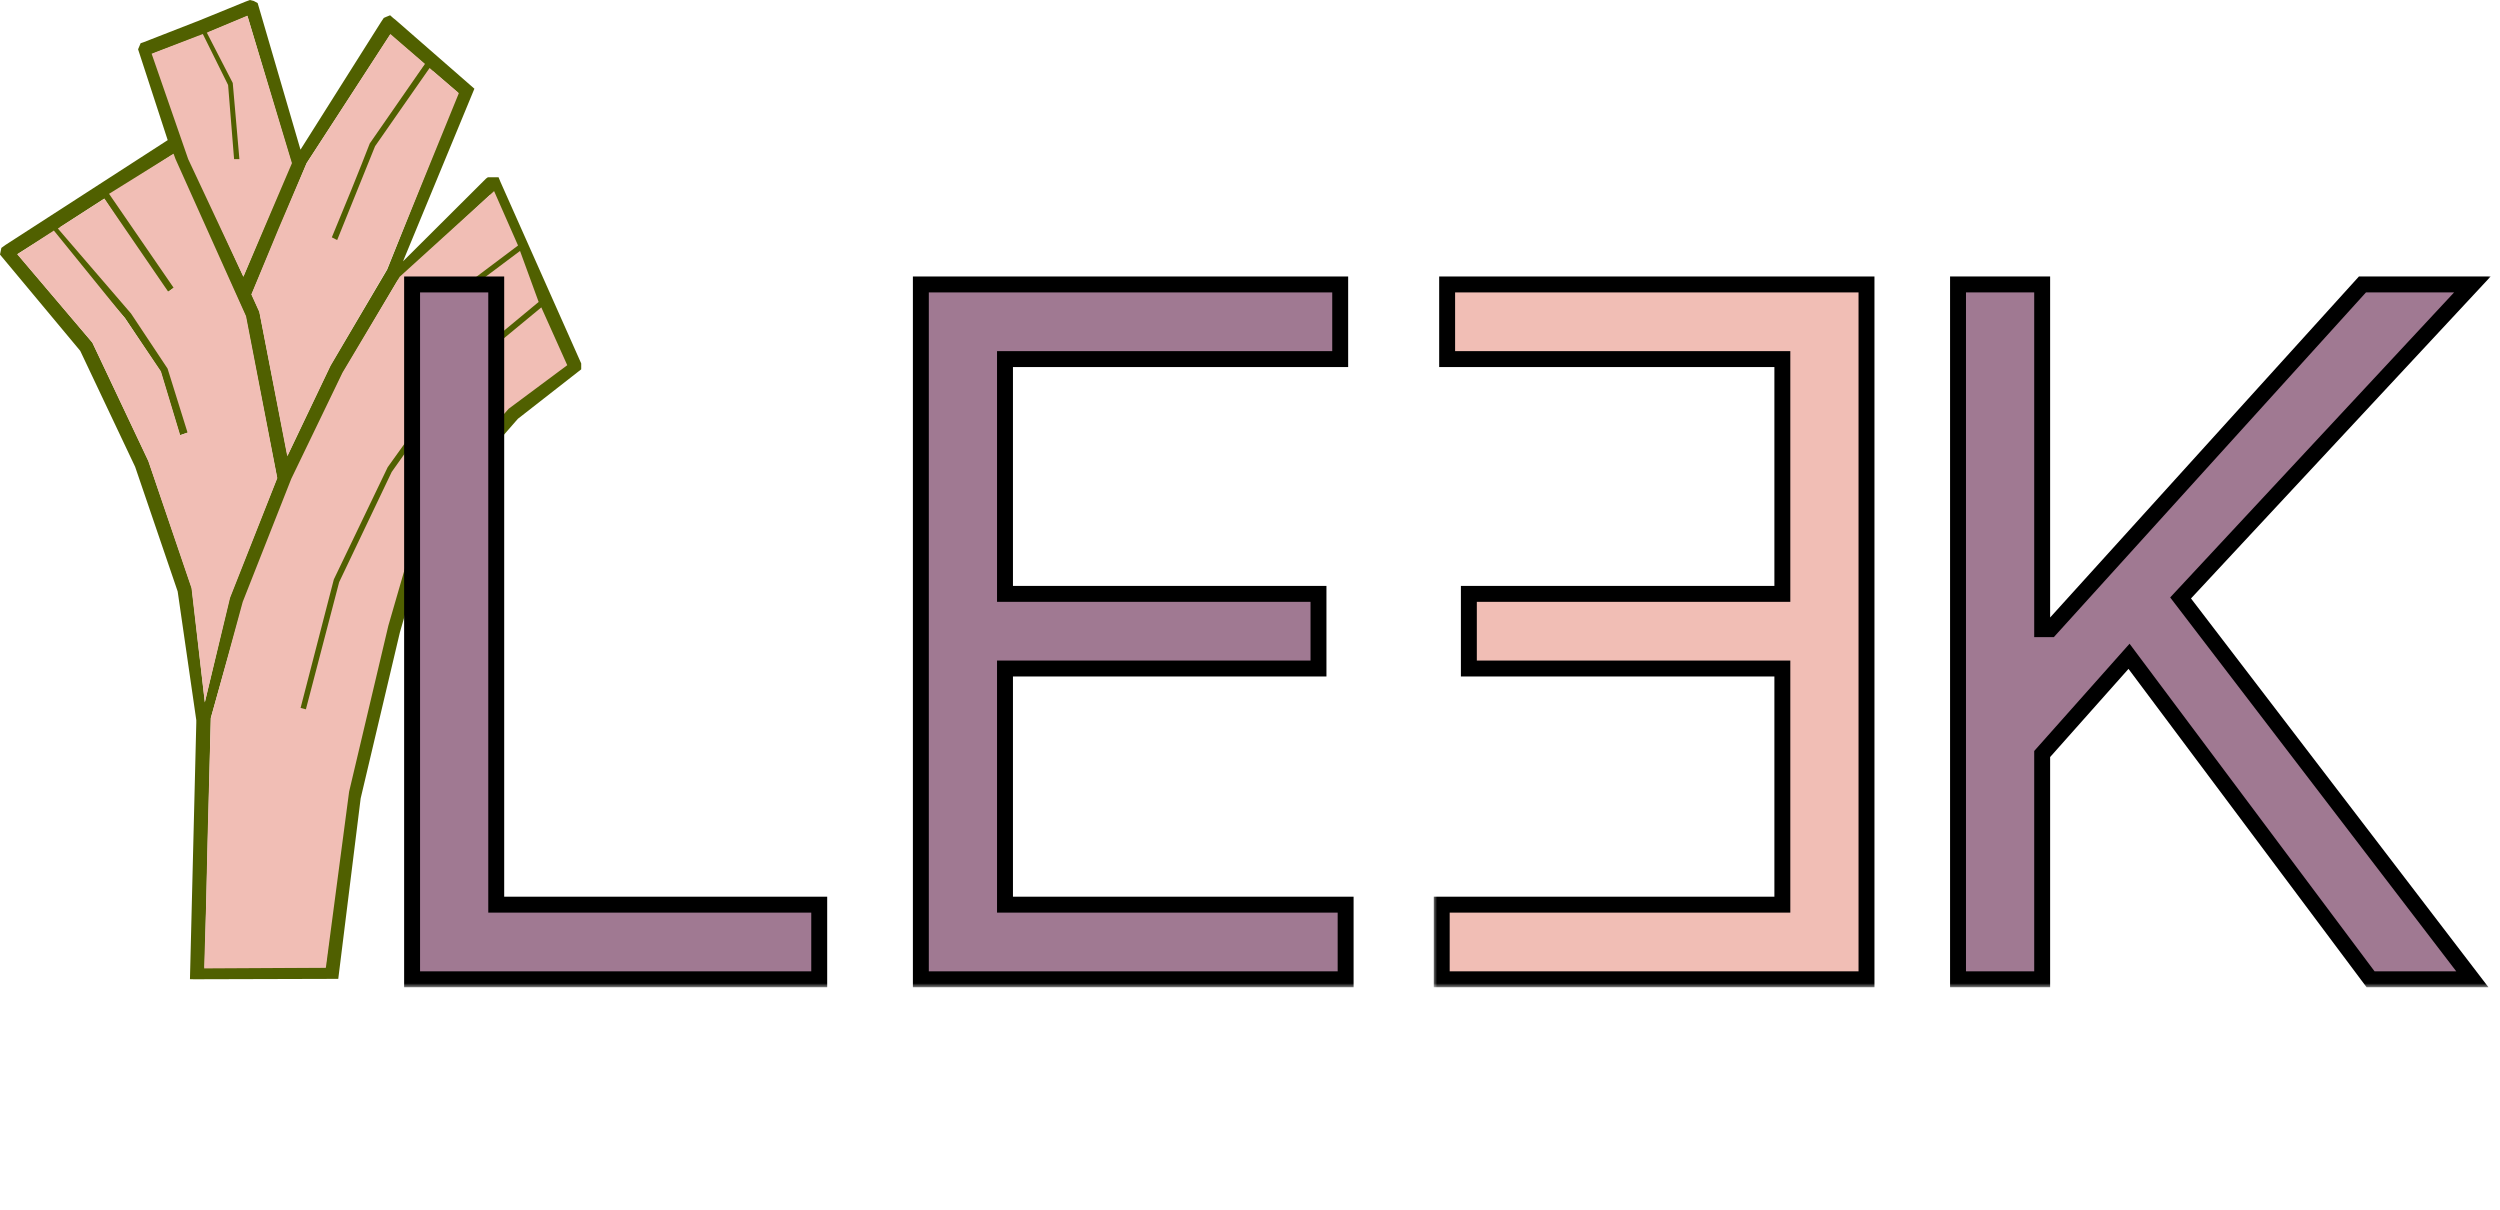
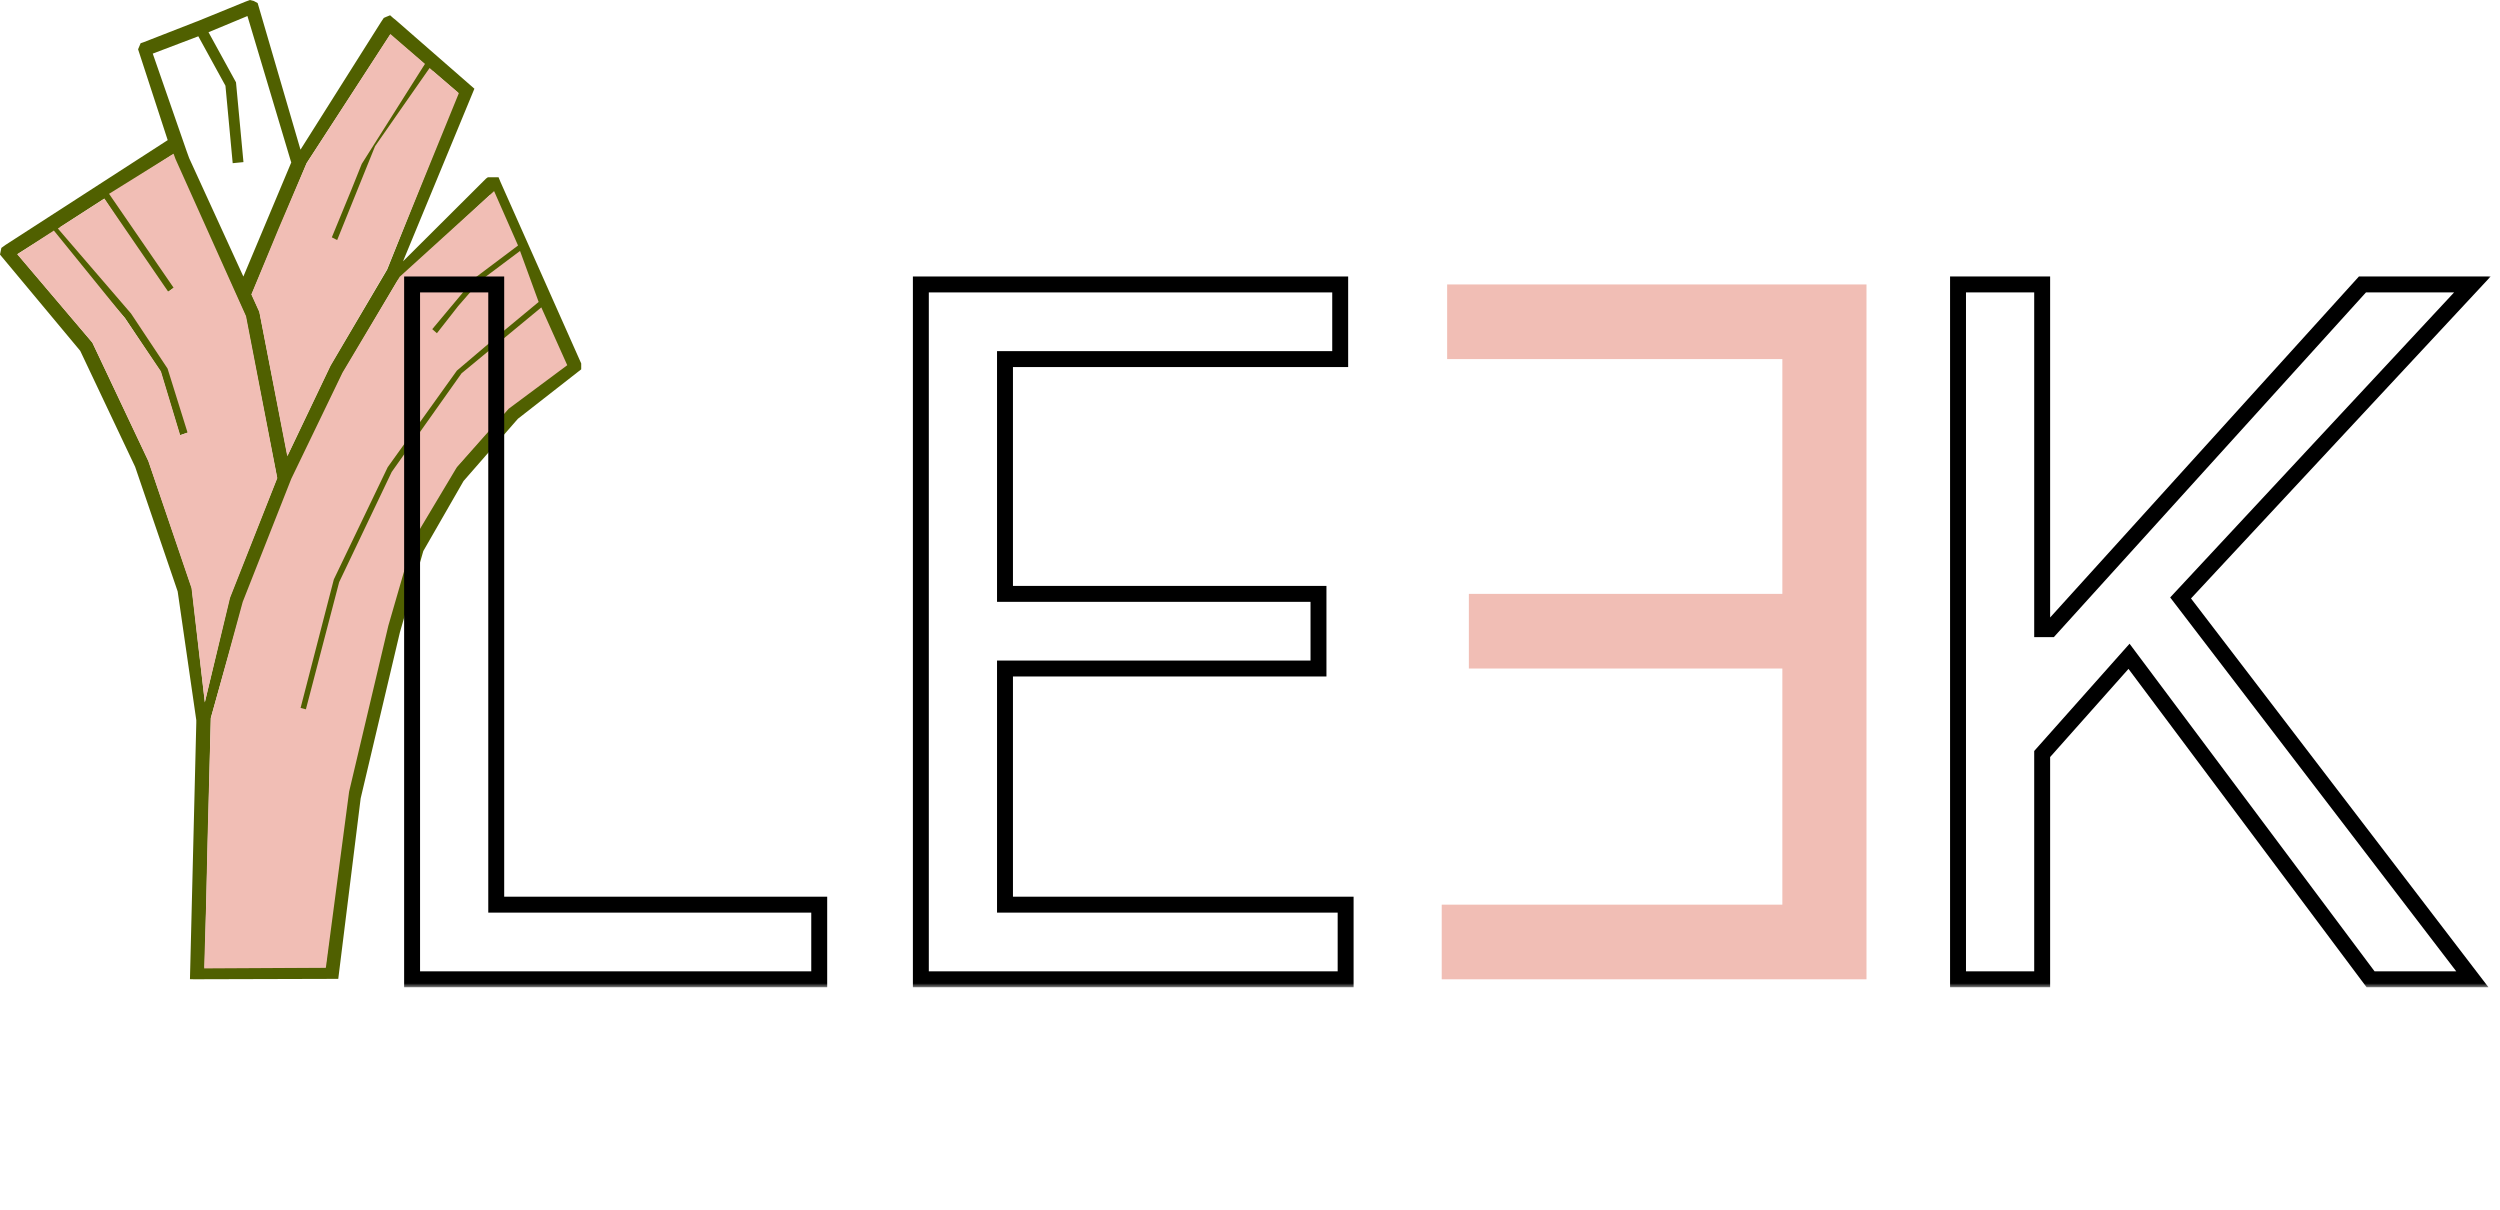
<svg xmlns="http://www.w3.org/2000/svg" width="314" height="152" viewBox="0 0 314 152" fill="none">
  <path fill-rule="evenodd" clip-rule="evenodd" d="M31.399 0L31.874 0.121L32.359 0.385L32.559 1.058L37.742 18.799L47.84 2.796L48.203 2.251L48.529 2.108L48.998 1.919L49.389 2.267L49.704 2.518L59.584 11.142L50.62 32.821L61.051 22.425L61.273 22.267H62.62L62.851 22.831L73 45.649V46.388L65.044 52.603L58.219 60.42L53.166 69.214L50.226 79.427L45.3 100.272L42.485 122.948H41.634L24.898 122.994L24.891 122.994L24.564 123L24.555 123L23.858 122.982L24.654 90.802V90.435L24.633 90.308L22.316 74.288L16.974 58.632L10.079 44.067L0 31.975L0.171 31.137L0.419 30.957L0.512 30.892L0.518 30.888L0.706 30.752L21.063 17.601L17.343 6.191L17.662 5.431L18.029 5.305L24.64 2.727L24.822 2.66L24.941 2.612L24.943 2.611L30.86 0.197L31.399 0ZM26.481 90.166L25.706 121.501H40.871L43.517 99.933L48.477 78.941L51.494 68.462L56.753 59.31L63.824 51.212L71.076 45.8L67.953 38.78L58.208 47.254L49.305 59.869L42.859 73.811L38.734 89.79L37.422 89.43L41.579 73.326L48.133 59.151L57.207 46.294L67.366 37.459L65.035 32.218L60.261 35.794L54.785 42.682L53.735 41.795L59.321 34.768L64.458 30.921L61.579 24.448L49.917 35.261L43.093 46.809L36.625 60.388L30.555 75.695L26.481 90.166ZM62.02 23.2L62.023 23.207L62.02 23.201L62.02 23.2ZM24.91 4.559L19.186 6.734L23.45 19.011L23.762 19.869L30.567 34.735L36.583 20.402L36.515 20.199L31.078 2.014L26.189 4.048L29.641 10.341L30.578 20.362L29.226 20.496L28.317 10.77L24.91 4.559ZM53.303 8.024L49.01 4.348L38.52 20.486L31.596 36.983L32.575 39.124L36.107 57.242L41.505 45.911L48.627 33.858L57.51 11.626L54.348 8.919L47.389 18.506L42.667 30.474L41.409 29.947L46.197 17.813L53.303 8.024ZM25.728 88.185L28.84 75.09L34.806 60.042L30.844 39.713L21.903 20.069L21.685 19.401L14.242 24.21L21.96 36.063L20.833 36.842L13.091 24.953L7.578 28.514L16.752 39.063L21.409 46.051L23.888 54.242L22.592 54.659L20.174 46.669L15.683 39.929L6.408 29.264L2.18 31.916L11.601 43.029L18.647 57.911L24.085 73.848L25.728 88.185ZM10.817 43.521L10.841 43.55L10.841 43.549L10.817 43.521ZM64.468 51.883L64.429 51.913L64.433 51.91L64.468 51.883Z" fill="#506000" />
  <path d="M25.642 121.633L40.927 121.548L43.85 99.425L48.778 78.583L51.868 67.906L57.381 58.681L63.896 51.335L71.246 45.869L67.989 38.608L57.966 46.894L49.196 59.279L42.597 73.117L38.421 89.09L37.753 88.919L41.929 72.775L48.694 58.681L57.381 46.552L62.81 41.94L67.654 37.925L65.316 31.519L60.304 35.277L57.548 38.438L54.875 41.854L54.291 41.342L59.72 34.85L65.065 30.835L62.058 24.002L50.198 34.765L43.015 46.808L36.584 60.133L30.486 75.594L28.649 82.342L26.477 90.2L26.059 105.66L25.892 113.433L25.642 121.633Z" fill="#F1BEB5" />
-   <path d="M36.082 57.315L41.511 45.954L48.611 33.825L57.632 11.702L53.956 8.542L50.616 13.325L47.108 18.365L42.347 30.152L41.678 29.81L44.101 23.917L45.437 20.585L46.439 18.023L53.372 8.029L49.029 4.271L38.505 20.5L34.997 28.7L31.572 36.985L32.574 39.206L36.082 57.315Z" fill="#F1BEB5" />
-   <path d="M30.57 34.765L36.667 20.5L31.071 1.965L25.976 4.1L29.233 10.421L30.069 19.988H29.401L28.649 10.677L25.475 4.271L19.044 6.748L23.637 19.988L30.57 34.765Z" fill="#F1BEB5" />
+   <path d="M36.082 57.315L41.511 45.954L48.611 33.825L57.632 11.702L53.956 8.542L50.616 13.325L47.108 18.365L42.347 30.152L41.678 29.81L44.101 23.917L45.437 20.585L53.372 8.029L49.029 4.271L38.505 20.5L34.997 28.7L31.572 36.985L32.574 39.206L36.082 57.315Z" fill="#F1BEB5" />
  <path d="M28.899 75.081L25.725 88.235L24.055 73.885L18.626 57.913L11.61 43.05L2.172 31.946L6.765 28.956L15.703 39.975L20.213 46.638L22.635 54.667L23.554 54.325L21.048 46.296L16.454 39.377L7.267 28.7L13.113 24.942L21.132 36.644L21.8 36.131L13.698 24.344L21.8 19.304L22.05 19.988L30.904 39.719L34.83 60.048L28.899 75.081Z" fill="#F1BEB5" />
  <mask id="path-2-outside-1_123_2" maskUnits="userSpaceOnUse" x="50" y="34" width="121" height="90" fill="black">
    <rect fill="white" x="50" y="34" width="121" height="90" />
    <path d="M51.759 123V35.727H62.327V113.625H102.895V123H51.759ZM115.659 123V35.727H168.329V45.102H126.227V74.591H165.602V83.966H126.227V113.625H169.011V123H115.659Z" />
  </mask>
-   <path d="M51.759 123V35.727H62.327V113.625H102.895V123H51.759ZM115.659 123V35.727H168.329V45.102H126.227V74.591H165.602V83.966H126.227V113.625H169.011V123H115.659Z" fill="#A07992" />
  <path d="M51.759 123H50.759V124H51.759V123ZM51.759 35.727V34.727H50.759V35.727H51.759ZM62.327 35.727H63.327V34.727H62.327V35.727ZM62.327 113.625H61.327V114.625H62.327V113.625ZM102.895 113.625H103.895V112.625H102.895V113.625ZM102.895 123V124H103.895V123H102.895ZM52.759 123V35.727H50.759V123H52.759ZM51.759 36.727H62.327V34.727H51.759V36.727ZM61.327 35.727V113.625H63.327V35.727H61.327ZM62.327 114.625H102.895V112.625H62.327V114.625ZM101.895 113.625V123H103.895V113.625H101.895ZM102.895 122H51.759V124H102.895V122ZM115.659 123H114.659V124H115.659V123ZM115.659 35.727V34.727H114.659V35.727H115.659ZM168.329 35.727H169.329V34.727H168.329V35.727ZM168.329 45.102V46.102H169.329V45.102H168.329ZM126.227 45.102V44.102H125.227V45.102H126.227ZM126.227 74.591H125.227V75.591H126.227V74.591ZM165.602 74.591H166.602V73.591H165.602V74.591ZM165.602 83.966V84.966H166.602V83.966H165.602ZM126.227 83.966V82.966H125.227V83.966H126.227ZM126.227 113.625H125.227V114.625H126.227V113.625ZM169.011 113.625H170.011V112.625H169.011V113.625ZM169.011 123V124H170.011V123H169.011ZM116.659 123V35.727H114.659V123H116.659ZM115.659 36.727H168.329V34.727H115.659V36.727ZM167.329 35.727V45.102H169.329V35.727H167.329ZM168.329 44.102H126.227V46.102H168.329V44.102ZM125.227 45.102V74.591H127.227V45.102H125.227ZM126.227 75.591H165.602V73.591H126.227V75.591ZM164.602 74.591V83.966H166.602V74.591H164.602ZM165.602 82.966H126.227V84.966H165.602V82.966ZM125.227 83.966V113.625H127.227V83.966H125.227ZM126.227 114.625H169.011V112.625H126.227V114.625ZM168.011 113.625V123H170.011V113.625H168.011ZM169.011 122H115.659V124H169.011V122Z" fill="black" mask="url(#path-2-outside-1_123_2)" />
  <mask id="path-4-outside-2_123_2" maskUnits="userSpaceOnUse" x="244" y="34" width="69" height="90" fill="black">
    <rect fill="white" x="244" y="34" width="69" height="90" />
    <path d="M245.928 123V35.727H256.496V79.023H257.518L296.723 35.727H310.53L273.882 75.102L310.53 123H297.746L267.405 82.432L256.496 94.704V123H245.928Z" />
  </mask>
-   <path d="M245.928 123V35.727H256.496V79.023H257.518L296.723 35.727H310.53L273.882 75.102L310.53 123H297.746L267.405 82.432L256.496 94.704V123H245.928Z" fill="#A07992" />
  <path d="M245.928 123H244.928V124H245.928V123ZM245.928 35.727V34.727H244.928V35.727H245.928ZM256.496 35.727H257.496V34.727H256.496V35.727ZM256.496 79.023H255.496V80.023H256.496V79.023ZM257.518 79.023V80.023H257.962L258.26 79.694L257.518 79.023ZM296.723 35.727V34.727H296.279L295.982 35.056L296.723 35.727ZM310.53 35.727L311.262 36.409L312.827 34.727H310.53V35.727ZM273.882 75.102L273.15 74.421L272.575 75.039L273.088 75.71L273.882 75.102ZM310.53 123V124H312.554L311.324 122.392L310.53 123ZM297.746 123L296.945 123.599L297.245 124H297.746V123ZM267.405 82.432L268.206 81.833L267.472 80.852L266.657 81.767L267.405 82.432ZM256.496 94.704L255.748 94.04L255.496 94.324V94.704H256.496ZM256.496 123V124H257.496V123H256.496ZM246.928 123V35.727H244.928V123H246.928ZM245.928 36.727H256.496V34.727H245.928V36.727ZM255.496 35.727V79.023H257.496V35.727H255.496ZM256.496 80.023H257.518V78.023H256.496V80.023ZM258.26 79.694L297.464 36.398L295.982 35.056L256.777 78.352L258.26 79.694ZM296.723 36.727H310.53V34.727H296.723V36.727ZM309.798 35.046L273.15 74.421L274.614 75.784L311.262 36.409L309.798 35.046ZM273.088 75.71L309.736 123.608L311.324 122.392L274.676 74.495L273.088 75.71ZM310.53 122H297.746V124H310.53V122ZM298.547 122.401L268.206 81.833L266.604 83.031L296.945 123.599L298.547 122.401ZM266.657 81.767L255.748 94.04L257.243 95.369L268.152 83.096L266.657 81.767ZM255.496 94.704V123H257.496V94.704H255.496ZM256.496 122H245.928V124H256.496V122Z" fill="black" mask="url(#path-4-outside-2_123_2)" />
  <mask id="path-6-outside-3_123_2" maskUnits="userSpaceOnUse" x="180" y="34" width="56" height="90" fill="black">
    <rect fill="white" x="180" y="34" width="56" height="90" />
    <path d="M234.432 123V35.727H181.761V45.102H223.864V74.591H184.489V83.966H223.864V113.625H181.08V123H234.432Z" />
  </mask>
  <path d="M234.432 123V35.727H181.761V45.102H223.864V74.591H184.489V83.966H223.864V113.625H181.08V123H234.432Z" fill="#F1BEB5" />
-   <path d="M234.432 123H235.432V124H234.432V123ZM234.432 35.727V34.727H235.432V35.727H234.432ZM181.761 35.727H180.761V34.727H181.761V35.727ZM181.761 45.102V46.102H180.761V45.102H181.761ZM223.864 45.102V44.102H224.864V45.102H223.864ZM223.864 74.591H224.864V75.591H223.864V74.591ZM184.489 74.591H183.489V73.591H184.489V74.591ZM184.489 83.966V84.966H183.489V83.966H184.489ZM223.864 83.966V82.966H224.864V83.966H223.864ZM223.864 113.625H224.864V114.625H223.864V113.625ZM181.08 113.625H180.08V112.625H181.08V113.625ZM181.08 123V124H180.08V123H181.08ZM233.432 123V35.727H235.432V123H233.432ZM234.432 36.727H181.761V34.727H234.432V36.727ZM182.761 35.727V45.102H180.761V35.727H182.761ZM181.761 44.102H223.864V46.102H181.761V44.102ZM224.864 45.102V74.591H222.864V45.102H224.864ZM223.864 75.591H184.489V73.591H223.864V75.591ZM185.489 74.591V83.966H183.489V74.591H185.489ZM184.489 82.966H223.864V84.966H184.489V82.966ZM224.864 83.966V113.625H222.864V83.966H224.864ZM223.864 114.625H181.08V112.625H223.864V114.625ZM182.08 113.625V123H180.08V113.625H182.08ZM181.08 122H234.432V124H181.08V122Z" fill="black" mask="url(#path-6-outside-3_123_2)" />
</svg>